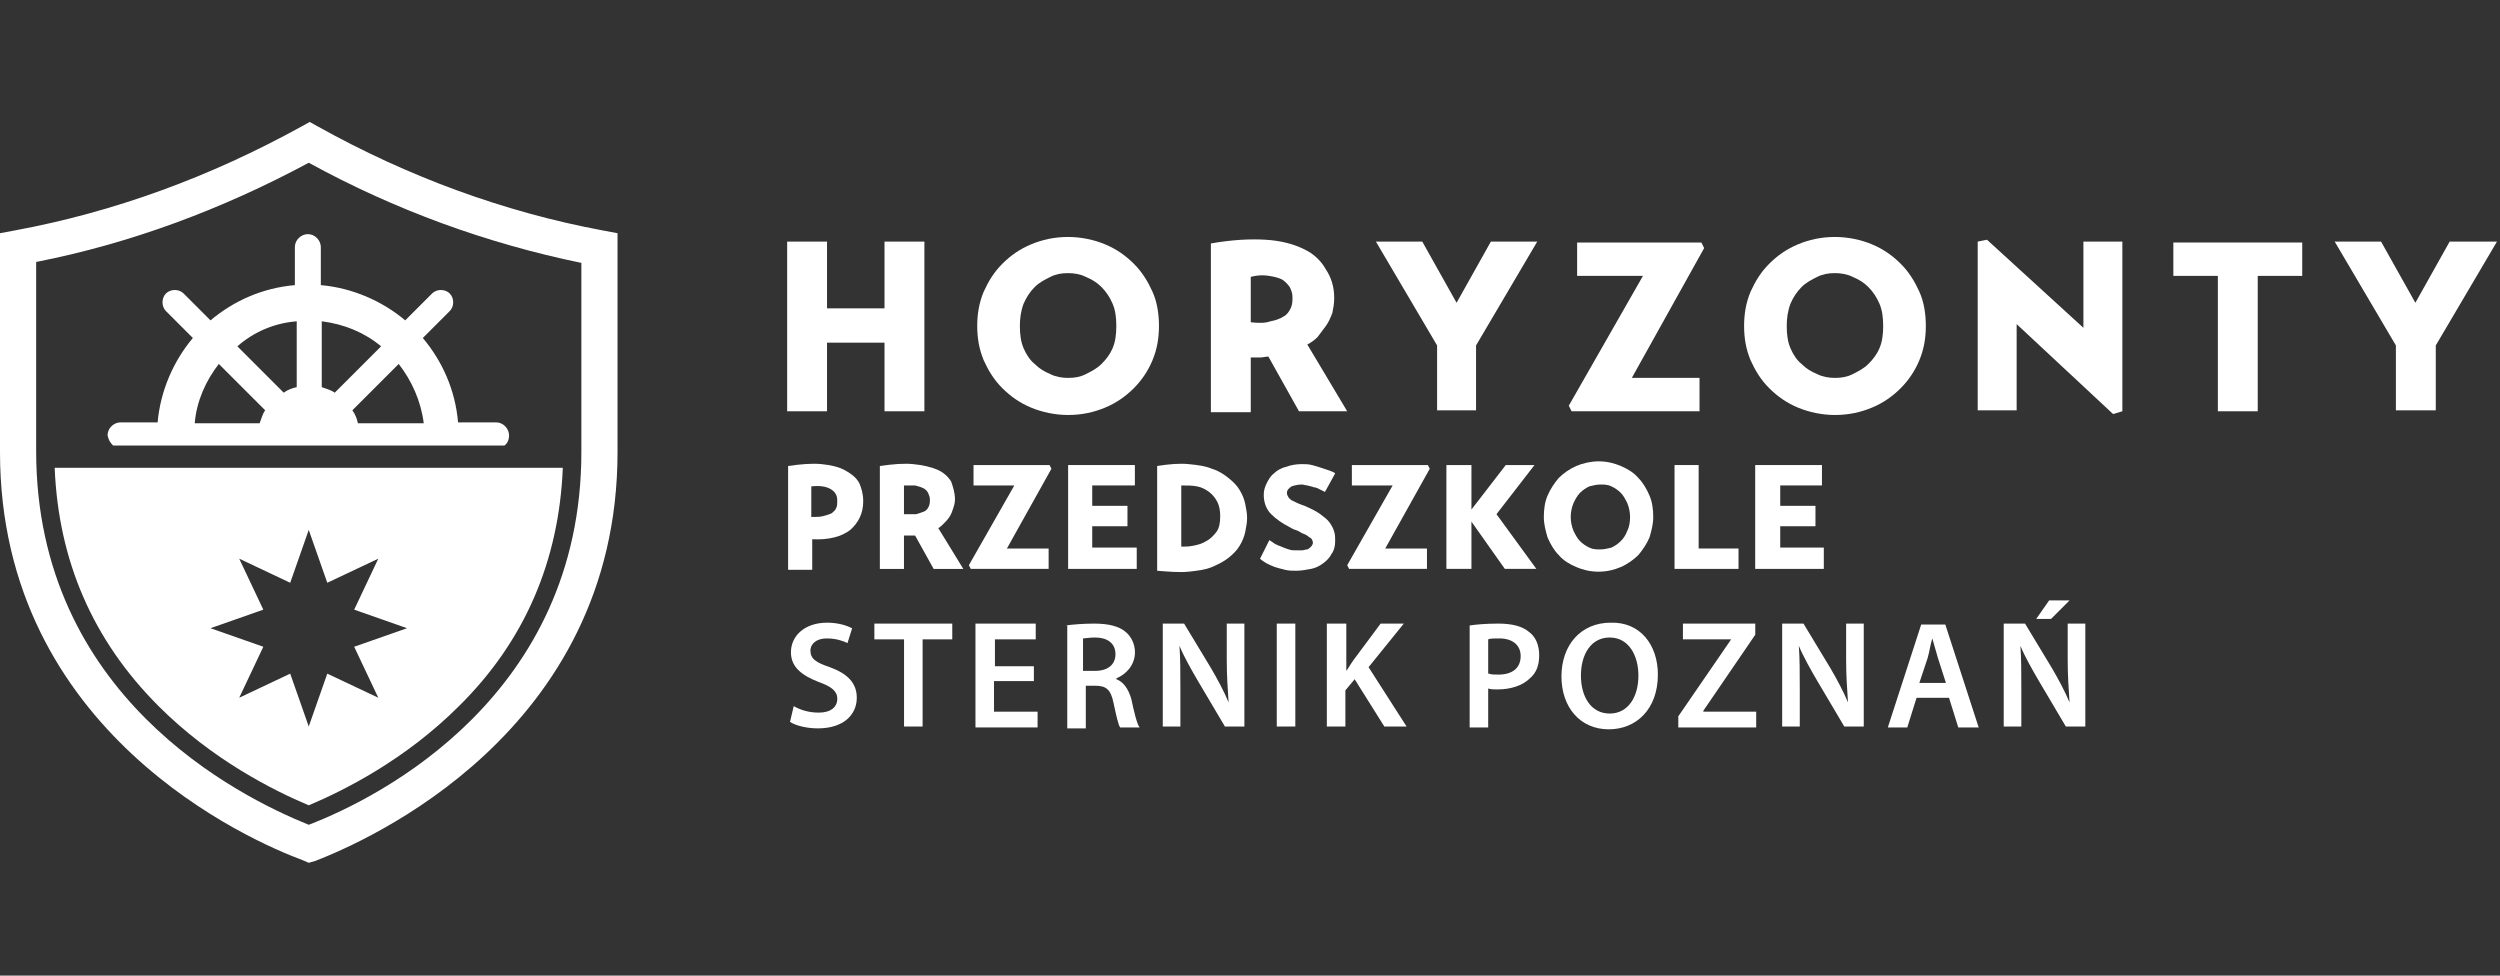
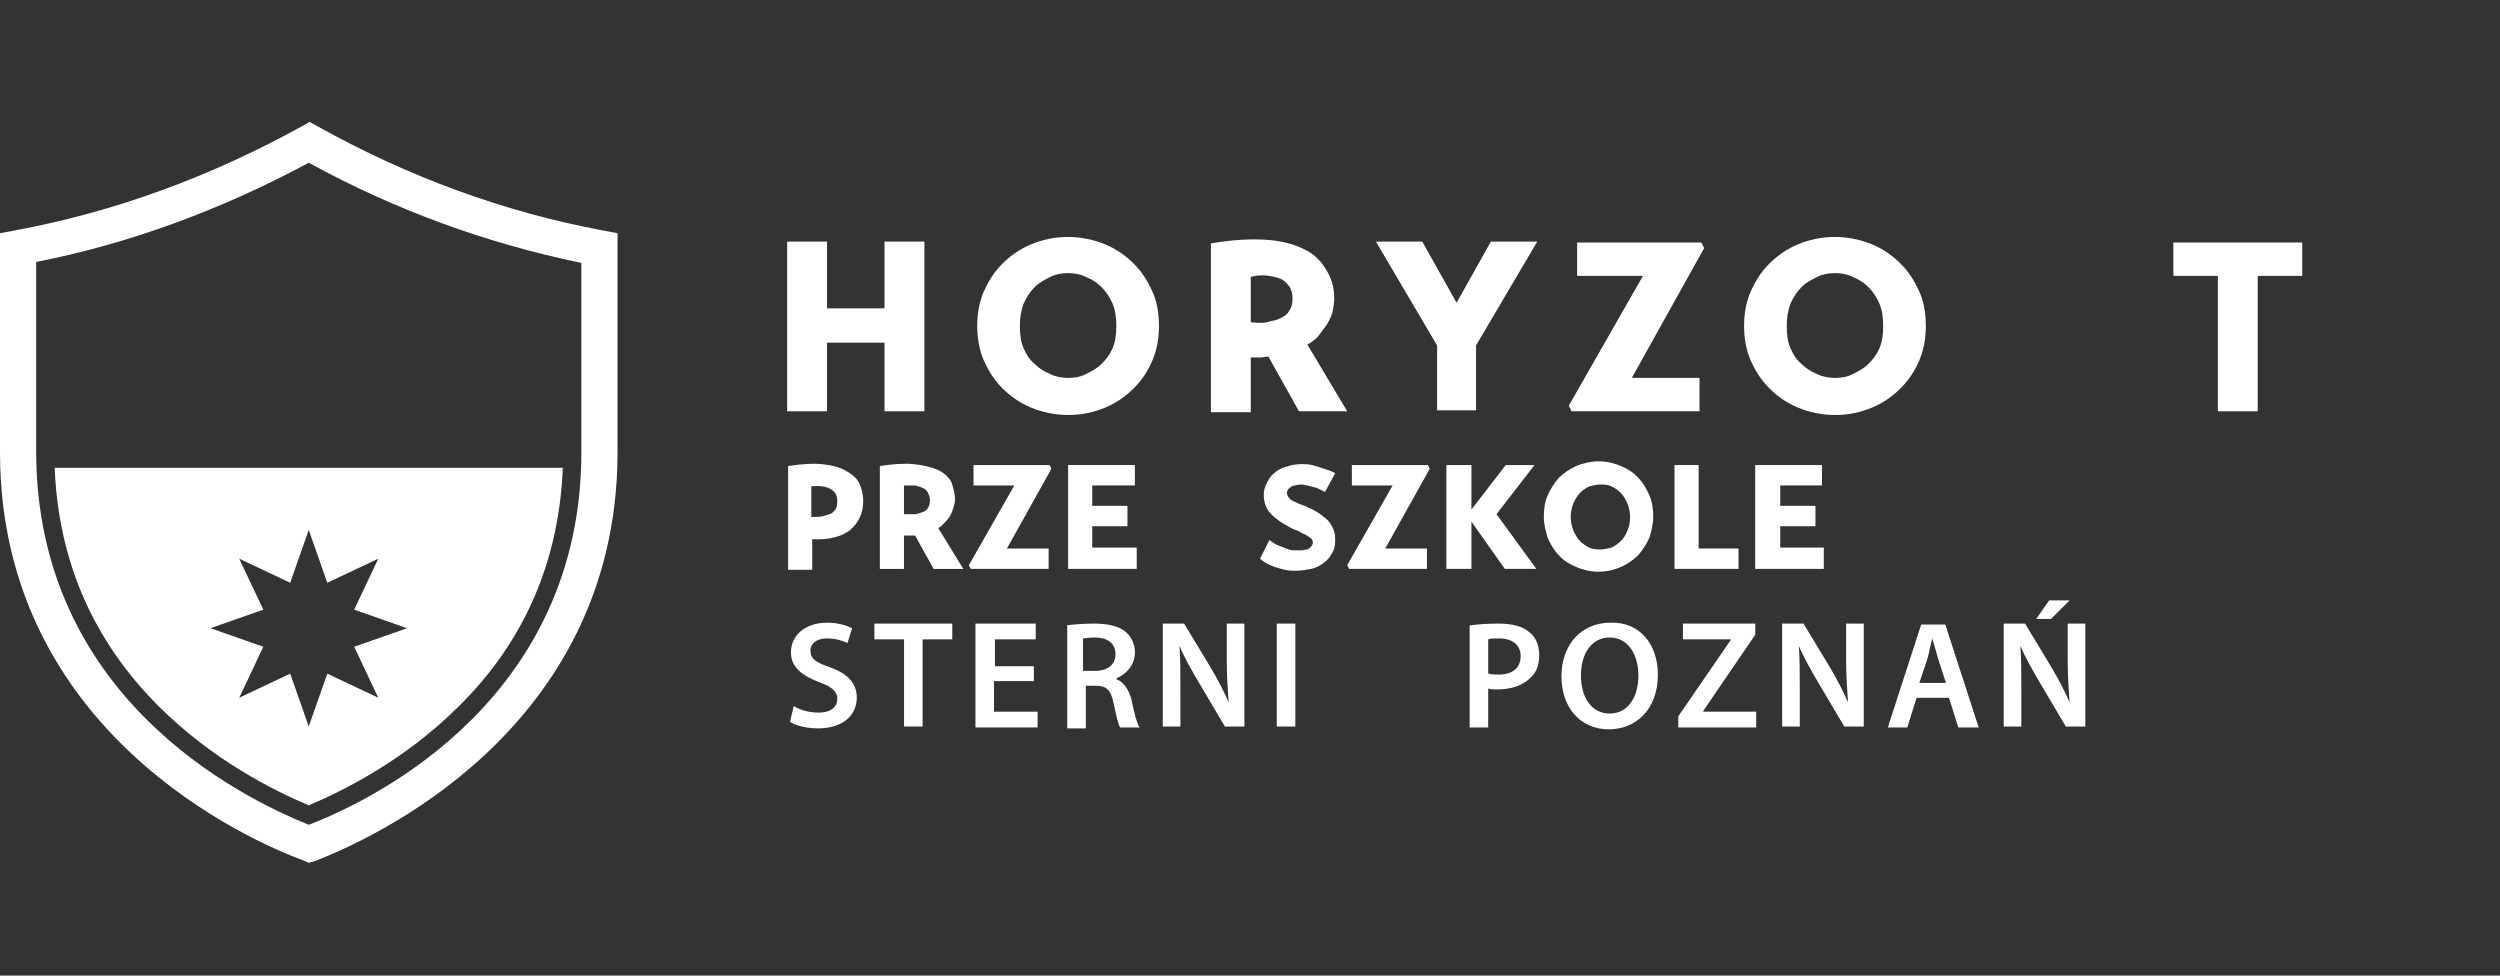
<svg xmlns="http://www.w3.org/2000/svg" width="205" height="80" viewBox="0 0 205 80" fill="none">
  <rect x="0" y="0" width="205" height="80" fill="#333333" stroke="none" />
  <path d="M72.53 28.098H67.816V33.724H64.547V19.811H67.816V25.285H72.53V19.811H75.8V33.724H72.53V28.098Z" fill="white" />
  <path d="M80.133 26.73C80.133 25.741 80.285 24.829 80.665 23.917C81.045 23.08 81.501 22.32 82.186 21.636C82.87 20.951 83.63 20.419 84.543 20.039C85.455 19.659 86.444 19.431 87.584 19.431C88.648 19.431 89.713 19.659 90.625 20.039C91.538 20.419 92.298 20.951 92.982 21.636C93.667 22.32 94.123 23.08 94.503 23.917C94.883 24.753 95.035 25.741 95.035 26.73C95.035 27.718 94.883 28.631 94.503 29.543C94.123 30.455 93.591 31.216 92.982 31.824C92.298 32.508 91.538 33.041 90.625 33.421C89.713 33.801 88.725 34.029 87.584 34.029C86.519 34.029 85.455 33.801 84.543 33.421C83.63 33.041 82.87 32.508 82.186 31.824C81.501 31.14 81.045 30.379 80.665 29.543C80.285 28.631 80.133 27.718 80.133 26.73ZM83.63 26.73C83.63 27.414 83.706 28.022 83.934 28.555C84.162 29.087 84.467 29.543 84.847 29.847C85.227 30.227 85.607 30.455 86.139 30.683C86.596 30.912 87.128 30.988 87.584 30.988C88.116 30.988 88.572 30.912 89.029 30.683C89.485 30.455 89.941 30.227 90.321 29.847C90.701 29.467 91.005 29.087 91.234 28.555C91.462 28.022 91.538 27.414 91.538 26.73C91.538 26.046 91.462 25.437 91.234 24.905C91.005 24.373 90.701 23.917 90.321 23.536C89.941 23.156 89.561 22.928 89.029 22.7C88.572 22.472 88.04 22.396 87.584 22.396C87.052 22.396 86.596 22.472 86.139 22.7C85.683 22.928 85.227 23.156 84.847 23.536C84.467 23.917 84.162 24.373 83.934 24.905C83.706 25.513 83.63 26.122 83.63 26.73Z" fill="white" />
  <path d="M109.405 24.448C109.405 24.904 109.329 25.285 109.253 25.665C109.101 26.045 108.949 26.425 108.721 26.729C108.493 27.033 108.265 27.338 108.037 27.642C107.809 27.87 107.504 28.098 107.2 28.25L110.47 33.724H106.516L104.007 29.238C103.779 29.238 103.551 29.314 103.323 29.314C103.095 29.314 102.79 29.314 102.562 29.314V33.8H99.293V19.962C101.042 19.658 102.486 19.582 103.779 19.658C105.071 19.734 106.136 20.038 106.896 20.419C107.733 20.799 108.341 21.407 108.721 22.091C109.177 22.776 109.405 23.536 109.405 24.448ZM102.562 26.425C103.171 26.501 103.779 26.501 104.159 26.349C104.615 26.273 104.995 26.121 105.223 25.969C105.528 25.817 105.68 25.589 105.832 25.285C105.984 24.981 105.984 24.676 105.984 24.372C105.984 24.068 105.908 23.84 105.756 23.536C105.604 23.308 105.376 23.08 105.147 22.928C104.843 22.776 104.539 22.7 104.083 22.624C103.627 22.547 103.171 22.547 102.562 22.7V26.425Z" fill="white" />
  <path d="M126.054 19.811L121.036 28.326V33.648H117.842V28.326L112.824 19.811H116.626L119.439 24.829L122.252 19.811H126.054Z" fill="white" />
  <path d="M139.361 33.724H128.869L128.641 33.267L134.723 22.623H129.325V19.886H139.513L139.741 20.342L133.811 30.986H139.361V33.724Z" fill="white" />
  <path d="M143.016 26.73C143.016 25.741 143.168 24.829 143.548 23.917C143.928 23.08 144.384 22.32 145.069 21.636C145.753 20.951 146.513 20.419 147.426 20.039C148.338 19.659 149.326 19.431 150.467 19.431C151.531 19.431 152.596 19.659 153.508 20.039C154.42 20.419 155.181 20.951 155.865 21.636C156.549 22.32 157.006 23.08 157.386 23.917C157.766 24.753 157.918 25.741 157.918 26.73C157.918 27.718 157.766 28.631 157.386 29.543C157.006 30.455 156.473 31.216 155.865 31.824C155.181 32.508 154.42 33.041 153.508 33.421C152.596 33.801 151.607 34.029 150.467 34.029C149.402 34.029 148.338 33.801 147.426 33.421C146.513 33.041 145.753 32.508 145.069 31.824C144.384 31.14 143.928 30.379 143.548 29.543C143.168 28.631 143.016 27.718 143.016 26.73ZM146.513 26.73C146.513 27.414 146.589 28.022 146.817 28.555C147.045 29.087 147.349 29.543 147.73 29.847C148.11 30.227 148.49 30.455 149.022 30.683C149.478 30.912 150.011 30.988 150.467 30.988C150.999 30.988 151.455 30.912 151.911 30.683C152.368 30.455 152.824 30.227 153.204 29.847C153.584 29.467 153.888 29.087 154.116 28.555C154.344 28.022 154.421 27.414 154.421 26.73C154.421 26.046 154.344 25.437 154.116 24.905C153.888 24.373 153.584 23.917 153.204 23.536C152.824 23.156 152.444 22.928 151.911 22.7C151.455 22.472 150.923 22.396 150.467 22.396C149.935 22.396 149.478 22.472 149.022 22.7C148.566 22.928 148.11 23.156 147.73 23.536C147.349 23.917 147.045 24.373 146.817 24.905C146.589 25.513 146.513 26.122 146.513 26.73Z" fill="white" />
-   <path d="M174.033 19.81V33.724L173.273 33.952L165.365 26.577V33.648H162.172V19.81L162.932 19.658L170.84 26.881V19.81H174.033Z" fill="white" />
  <path d="M188.783 22.623H185.134V33.724H181.864V22.623H178.215V19.886H188.783V22.623Z" fill="white" />
-   <path d="M204.751 19.811L199.733 28.326V33.648H196.463V28.326L191.445 19.811H195.247L198.06 24.829L200.873 19.811H204.751Z" fill="white" />
  <path d="M70.784 41.099C70.784 42.088 70.403 42.848 69.719 43.456C69.035 43.989 67.97 44.293 66.602 44.217V46.726H64.625V38.21C65.689 38.058 66.602 37.982 67.362 38.058C68.123 38.134 68.807 38.286 69.339 38.59C69.871 38.895 70.251 39.199 70.48 39.655C70.632 40.035 70.784 40.491 70.784 41.099ZM66.526 42.392C66.906 42.392 67.286 42.392 67.514 42.316C67.818 42.24 68.046 42.164 68.198 42.088C68.351 41.936 68.503 41.86 68.579 41.632C68.655 41.48 68.655 41.252 68.655 41.023C68.655 40.643 68.503 40.339 68.123 40.111C67.742 39.883 67.21 39.807 66.526 39.883V42.392Z" fill="white" />
  <path d="M78.307 40.947C78.307 41.252 78.231 41.48 78.155 41.708C78.079 41.936 78.003 42.164 77.851 42.392C77.699 42.62 77.547 42.772 77.395 42.924C77.243 43.076 77.091 43.228 76.939 43.304L78.991 46.65H76.558L75.038 43.913C74.886 43.913 74.734 43.913 74.582 43.913C74.429 43.913 74.277 43.913 74.125 43.913V46.65H72.148V38.21C73.213 38.058 74.125 37.982 74.886 38.058C75.646 38.134 76.33 38.286 76.862 38.514C77.395 38.742 77.775 39.123 78.003 39.503C78.155 39.959 78.307 40.415 78.307 40.947ZM74.125 42.164C74.505 42.164 74.886 42.164 75.114 42.164C75.418 42.088 75.57 42.012 75.798 41.936C75.95 41.86 76.102 41.708 76.178 41.48C76.254 41.328 76.254 41.099 76.254 40.947C76.254 40.795 76.178 40.567 76.102 40.415C76.026 40.263 75.874 40.111 75.722 40.035C75.57 39.959 75.342 39.883 75.038 39.807C74.734 39.807 74.429 39.807 74.125 39.807V42.164Z" fill="white" />
  <path d="M86.064 46.649H79.601L79.449 46.345L83.175 39.806H79.829V38.134H86.064L86.216 38.438L82.567 44.977H85.988V46.649H86.064Z" fill="white" />
  <path d="M93.212 44.977V46.649H87.586V38.134H93.06V39.806H89.563V41.479H92.452V43.152H89.563V44.901H93.212V44.977Z" fill="white" />
-   <path d="M94.887 38.21C95.875 38.058 96.712 37.982 97.472 38.058C98.232 38.134 98.84 38.21 99.373 38.438C99.905 38.59 100.361 38.895 100.741 39.199C101.121 39.503 101.426 39.807 101.654 40.187C101.882 40.567 102.034 40.947 102.11 41.328C102.186 41.708 102.262 42.088 102.262 42.468C102.262 42.848 102.186 43.228 102.11 43.608C102.034 43.989 101.882 44.369 101.654 44.749C101.426 45.129 101.121 45.433 100.741 45.737C100.361 46.042 99.905 46.27 99.373 46.498C98.84 46.726 98.156 46.802 97.472 46.878C96.712 46.954 95.875 46.878 94.887 46.802V38.21ZM96.864 44.825C97.168 44.825 97.472 44.825 97.852 44.749C98.232 44.673 98.536 44.597 98.916 44.369C99.221 44.217 99.525 43.913 99.753 43.608C99.981 43.304 100.057 42.848 100.057 42.316C100.057 41.86 99.981 41.48 99.829 41.175C99.677 40.871 99.449 40.567 99.144 40.339C98.84 40.111 98.536 39.959 98.156 39.883C97.776 39.807 97.32 39.807 96.864 39.807V44.825Z" fill="white" />
  <path d="M108.646 40.339C108.494 40.263 108.342 40.187 108.19 40.111C108.038 40.035 107.886 39.958 107.734 39.958C107.582 39.882 107.43 39.882 107.202 39.806C107.05 39.806 106.898 39.73 106.746 39.73C106.442 39.73 106.137 39.806 105.909 39.882C105.681 40.035 105.529 40.187 105.529 40.415C105.529 40.643 105.681 40.871 105.909 41.023C106.213 41.175 106.518 41.327 106.974 41.479C107.506 41.707 107.962 41.935 108.266 42.163C108.57 42.392 108.875 42.62 109.027 42.848C109.179 43.076 109.331 43.304 109.407 43.608C109.483 43.836 109.483 44.064 109.483 44.368C109.483 44.748 109.407 45.129 109.179 45.433C109.027 45.737 108.799 45.965 108.494 46.193C108.19 46.421 107.886 46.573 107.506 46.649C107.126 46.725 106.67 46.801 106.289 46.801C105.985 46.801 105.681 46.801 105.377 46.725C105.073 46.649 104.769 46.573 104.541 46.497C104.313 46.421 104.009 46.269 103.856 46.193C103.628 46.041 103.476 45.965 103.324 45.813L104.085 44.292C104.237 44.368 104.313 44.444 104.541 44.596C104.693 44.672 104.845 44.748 105.073 44.825C105.225 44.901 105.453 44.977 105.681 45.053C105.909 45.129 106.061 45.129 106.289 45.129C106.442 45.129 106.594 45.129 106.746 45.129C106.898 45.129 107.05 45.053 107.202 45.053C107.354 44.977 107.43 44.901 107.506 44.825C107.582 44.748 107.658 44.596 107.658 44.52C107.658 44.368 107.582 44.216 107.506 44.14C107.354 44.064 107.202 43.912 107.05 43.836C106.822 43.76 106.67 43.684 106.442 43.532C106.213 43.456 105.985 43.38 105.757 43.228C105.149 42.924 104.617 42.544 104.237 42.163C103.856 41.783 103.628 41.251 103.628 40.567C103.628 40.263 103.704 39.958 103.856 39.654C104.009 39.35 104.161 39.046 104.465 38.818C104.693 38.59 105.073 38.362 105.453 38.286C105.833 38.134 106.289 38.058 106.746 38.058C107.05 38.058 107.278 38.058 107.582 38.134C107.886 38.21 108.114 38.286 108.342 38.362C108.57 38.438 108.799 38.514 109.027 38.59C109.255 38.666 109.407 38.742 109.483 38.818L108.646 40.339Z" fill="white" />
  <path d="M117.087 46.649H110.625L110.473 46.345L114.198 39.806H110.853V38.134H117.087L117.24 38.438L113.59 44.977H117.011V46.649H117.087Z" fill="white" />
  <path d="M118.605 38.134H120.658V41.783L123.472 38.134H125.829L122.711 42.163L125.981 46.649H123.396L120.658 42.772V46.649H118.605V38.134Z" fill="white" />
  <path d="M126.594 42.392C126.594 41.784 126.67 41.175 126.898 40.643C127.126 40.111 127.43 39.655 127.81 39.199C128.19 38.819 128.723 38.438 129.255 38.21C129.787 37.982 130.471 37.83 131.08 37.83C131.764 37.83 132.372 37.982 132.904 38.21C133.437 38.438 133.969 38.742 134.349 39.199C134.729 39.579 135.033 40.111 135.261 40.643C135.49 41.175 135.566 41.784 135.566 42.392C135.566 43 135.414 43.532 135.261 44.065C135.033 44.597 134.729 45.053 134.349 45.509C133.969 45.889 133.437 46.27 132.904 46.498C132.372 46.726 131.764 46.878 131.08 46.878C130.395 46.878 129.787 46.726 129.255 46.498C128.723 46.27 128.19 45.966 127.81 45.509C127.43 45.129 127.126 44.597 126.898 44.065C126.746 43.532 126.594 43 126.594 42.392ZM128.799 42.392C128.799 42.772 128.875 43.152 129.027 43.532C129.179 43.837 129.331 44.141 129.559 44.369C129.787 44.597 130.015 44.749 130.319 44.901C130.623 45.053 130.928 45.053 131.232 45.053C131.536 45.053 131.84 44.977 132.144 44.901C132.448 44.749 132.676 44.597 132.904 44.369C133.133 44.141 133.285 43.913 133.437 43.532C133.589 43.228 133.665 42.848 133.665 42.392C133.665 42.012 133.589 41.632 133.437 41.252C133.285 40.947 133.133 40.643 132.904 40.415C132.676 40.187 132.448 40.035 132.144 39.883C131.84 39.731 131.536 39.731 131.232 39.731C130.928 39.731 130.623 39.807 130.319 39.883C130.015 40.035 129.787 40.187 129.559 40.415C129.331 40.643 129.179 40.947 129.027 41.252C128.875 41.632 128.799 42.012 128.799 42.392Z" fill="white" />
  <path d="M142.559 46.649H137.312V38.134H139.289V44.977H142.559V46.649Z" fill="white" />
  <path d="M149.552 44.977V46.649H143.926V38.134H149.4V39.806H145.979V41.479H148.868V43.152H145.979V44.901H149.552V44.977Z" fill="white" />
  <path d="M65.085 57.903C65.618 58.207 66.302 58.435 67.138 58.435C68.127 58.435 68.659 57.978 68.659 57.294C68.659 56.686 68.203 56.306 67.138 55.926C65.77 55.393 64.857 54.709 64.857 53.493C64.857 52.124 65.998 51.06 67.823 51.06C68.735 51.06 69.419 51.288 69.875 51.516L69.495 52.732C69.191 52.58 68.583 52.352 67.823 52.352C66.834 52.352 66.454 52.884 66.454 53.34C66.454 54.025 66.91 54.329 68.051 54.709C69.495 55.241 70.256 56.002 70.256 57.218C70.256 58.587 69.191 59.727 67.062 59.727C66.15 59.727 65.237 59.499 64.781 59.195L65.085 57.903Z" fill="white" />
  <path d="M74.132 52.427H71.699V51.135H78.086V52.427H75.653V59.574H74.132V52.427Z" fill="white" />
  <path d="M84.702 55.849H81.509V58.358H85.082V59.65H79.988V51.135H84.93V52.427H81.585V54.632H84.778V55.849H84.702Z" fill="white" />
  <path d="M87.363 51.287C87.972 51.211 88.808 51.135 89.72 51.135C90.937 51.135 91.773 51.363 92.305 51.819C92.762 52.199 93.066 52.807 93.066 53.492C93.066 54.556 92.305 55.317 91.545 55.621V55.697C92.153 55.925 92.534 56.533 92.762 57.293C92.99 58.358 93.218 59.346 93.446 59.65H91.849C91.697 59.422 91.545 58.738 91.317 57.674C91.089 56.533 90.709 56.229 89.796 56.229H89.036V59.726H87.515V51.287H87.363ZM88.884 55.012H89.796C90.861 55.012 91.469 54.48 91.469 53.644C91.469 52.731 90.785 52.275 89.796 52.275C89.34 52.275 88.96 52.351 88.808 52.351V55.012H88.884Z" fill="white" />
  <path d="M95.348 59.574V51.135H97.096L99.301 54.784C99.834 55.697 100.366 56.685 100.746 57.597C100.67 56.457 100.594 55.393 100.594 54.1V51.135H102.039V59.574H100.442L98.237 55.849C97.705 54.936 97.096 53.872 96.716 52.959C96.792 54.024 96.792 55.164 96.792 56.533V59.574H95.348Z" fill="white" />
  <path d="M106.216 51.135V59.574H104.695V51.135H106.216Z" fill="white" />
-   <path d="M108.877 51.135H110.397V55.012C110.626 54.708 110.778 54.404 111.006 54.1L113.211 51.135H115.111L112.222 54.708L115.34 59.574H113.515L111.082 55.697L110.321 56.609V59.574H108.801V51.135H108.877Z" fill="white" />
  <path d="M120.512 51.287C121.044 51.211 121.804 51.135 122.869 51.135C124.009 51.135 124.846 51.363 125.378 51.819C125.91 52.199 126.214 52.883 126.214 53.72C126.214 54.556 125.986 55.164 125.454 55.621C124.846 56.229 123.857 56.533 122.793 56.533C122.489 56.533 122.26 56.533 122.032 56.457V59.65H120.512V51.287ZM122.108 55.24C122.26 55.317 122.565 55.317 122.869 55.317C124.009 55.317 124.694 54.784 124.694 53.796C124.694 52.883 124.009 52.351 122.945 52.351C122.489 52.351 122.184 52.351 122.032 52.427V55.24H122.108Z" fill="white" />
  <path d="M135.946 55.318C135.946 58.131 134.198 59.804 131.917 59.804C129.56 59.804 128.039 57.979 128.039 55.47C128.039 52.885 129.636 51.06 132.069 51.06C134.502 50.984 135.946 52.885 135.946 55.318ZM129.636 55.394C129.636 57.142 130.472 58.511 131.993 58.511C133.513 58.511 134.35 57.142 134.35 55.394C134.35 53.797 133.589 52.276 131.993 52.276C130.472 52.276 129.636 53.645 129.636 55.394Z" fill="white" />
  <path d="M137.621 58.738L141.955 52.427H138.001V51.135H143.932V52.047L139.674 58.282V58.358H144.008V59.65H137.621V58.738Z" fill="white" />
  <path d="M146.137 59.574V51.135H147.885L150.09 54.784C150.623 55.697 151.155 56.685 151.535 57.597C151.459 56.457 151.383 55.393 151.383 54.1V51.135H152.828V59.574H151.231L149.026 55.849C148.494 54.936 147.885 53.872 147.505 52.959C147.581 54.024 147.581 55.164 147.581 56.533V59.574H146.137Z" fill="white" />
  <path d="M157.158 57.218L156.397 59.651H154.801L157.538 51.211H159.515L162.252 59.651H160.579L159.819 57.218H157.158ZM159.591 56.077L158.907 53.948C158.754 53.416 158.602 52.884 158.45 52.351C158.298 52.808 158.222 53.416 158.07 53.948L157.386 56.001H159.591V56.077Z" fill="white" />
  <path d="M164.305 59.575V51.135H166.053L168.258 54.785C168.791 55.697 169.323 56.686 169.703 57.598C169.627 56.458 169.551 55.393 169.551 54.1V51.135H170.996V59.575H169.399L167.194 55.849C166.662 54.937 166.053 53.872 165.673 52.96C165.749 54.024 165.749 55.165 165.749 56.533V59.575H164.305ZM169.703 49.234L168.182 50.755H166.966L168.03 49.234H169.703Z" fill="white" />
  <path d="M25.319 70.75L24.787 70.522C20.681 69.001 0 60.105 0 37.068V19.124L1.217 18.896C9.428 17.375 17.259 14.486 24.711 10.38L25.395 10L26.079 10.38C33.454 14.486 41.286 17.375 49.421 18.896L50.638 19.124V37.068C50.638 60.105 29.957 69.001 25.851 70.598L25.319 70.75ZM2.965 21.481V36.992C2.965 56.988 19.464 65.276 25.319 67.633C31.249 65.352 47.672 56.988 47.672 37.068V21.557C39.917 19.96 32.39 17.223 25.319 13.345C18.248 17.147 10.721 19.96 2.965 21.481Z" fill="white" />
-   <path d="M9.277 36.535H41.362C41.59 36.383 41.742 36.078 41.742 35.698C41.742 35.166 41.286 34.634 40.678 34.634H37.561C37.333 31.973 36.268 29.616 34.671 27.715L36.876 25.51C37.257 25.13 37.257 24.445 36.876 24.065C36.496 23.685 35.812 23.685 35.432 24.065L33.227 26.27C31.326 24.674 28.893 23.609 26.308 23.381V20.264C26.308 19.731 25.852 19.199 25.243 19.199C24.711 19.199 24.179 19.655 24.179 20.264V23.381C21.518 23.609 19.161 24.674 17.26 26.27L15.055 24.065C14.675 23.685 13.991 23.685 13.61 24.065C13.23 24.445 13.23 25.13 13.61 25.51L15.815 27.715C14.219 29.616 13.154 32.049 12.926 34.634H9.885C9.353 34.634 8.82 35.09 8.82 35.698C8.896 36.078 9.048 36.306 9.277 36.535ZM34.747 34.71H29.349C29.273 34.33 29.121 33.95 28.893 33.645L32.694 29.844C33.759 31.212 34.519 32.885 34.747 34.71ZM26.384 26.346C28.209 26.574 29.881 27.259 31.25 28.399L27.448 32.201C27.144 31.973 26.764 31.897 26.384 31.745V26.346ZM24.331 26.346V31.745C23.951 31.821 23.571 31.973 23.267 32.201L19.465 28.399C20.757 27.259 22.43 26.498 24.331 26.346ZM17.944 29.844L21.746 33.645C21.518 33.95 21.442 34.33 21.29 34.71H15.967C16.119 32.885 16.88 31.212 17.944 29.844Z" fill="white" />
  <path d="M4.484 38.359C4.789 45.963 7.602 52.501 13 57.9C17.41 62.31 22.428 64.819 25.317 66.035C28.206 64.819 33.225 62.31 37.635 57.9C43.033 52.578 45.846 45.963 46.15 38.359H4.484ZM31.02 57.215L26.838 55.239L25.317 59.572L23.797 55.239L19.615 57.215L21.592 53.034L17.258 51.513L21.592 49.992L19.615 45.811L23.797 47.787L25.317 43.454L26.838 47.787L31.02 45.811L29.043 49.992L33.377 51.513L29.043 53.034L31.02 57.215Z" fill="white" />
</svg>